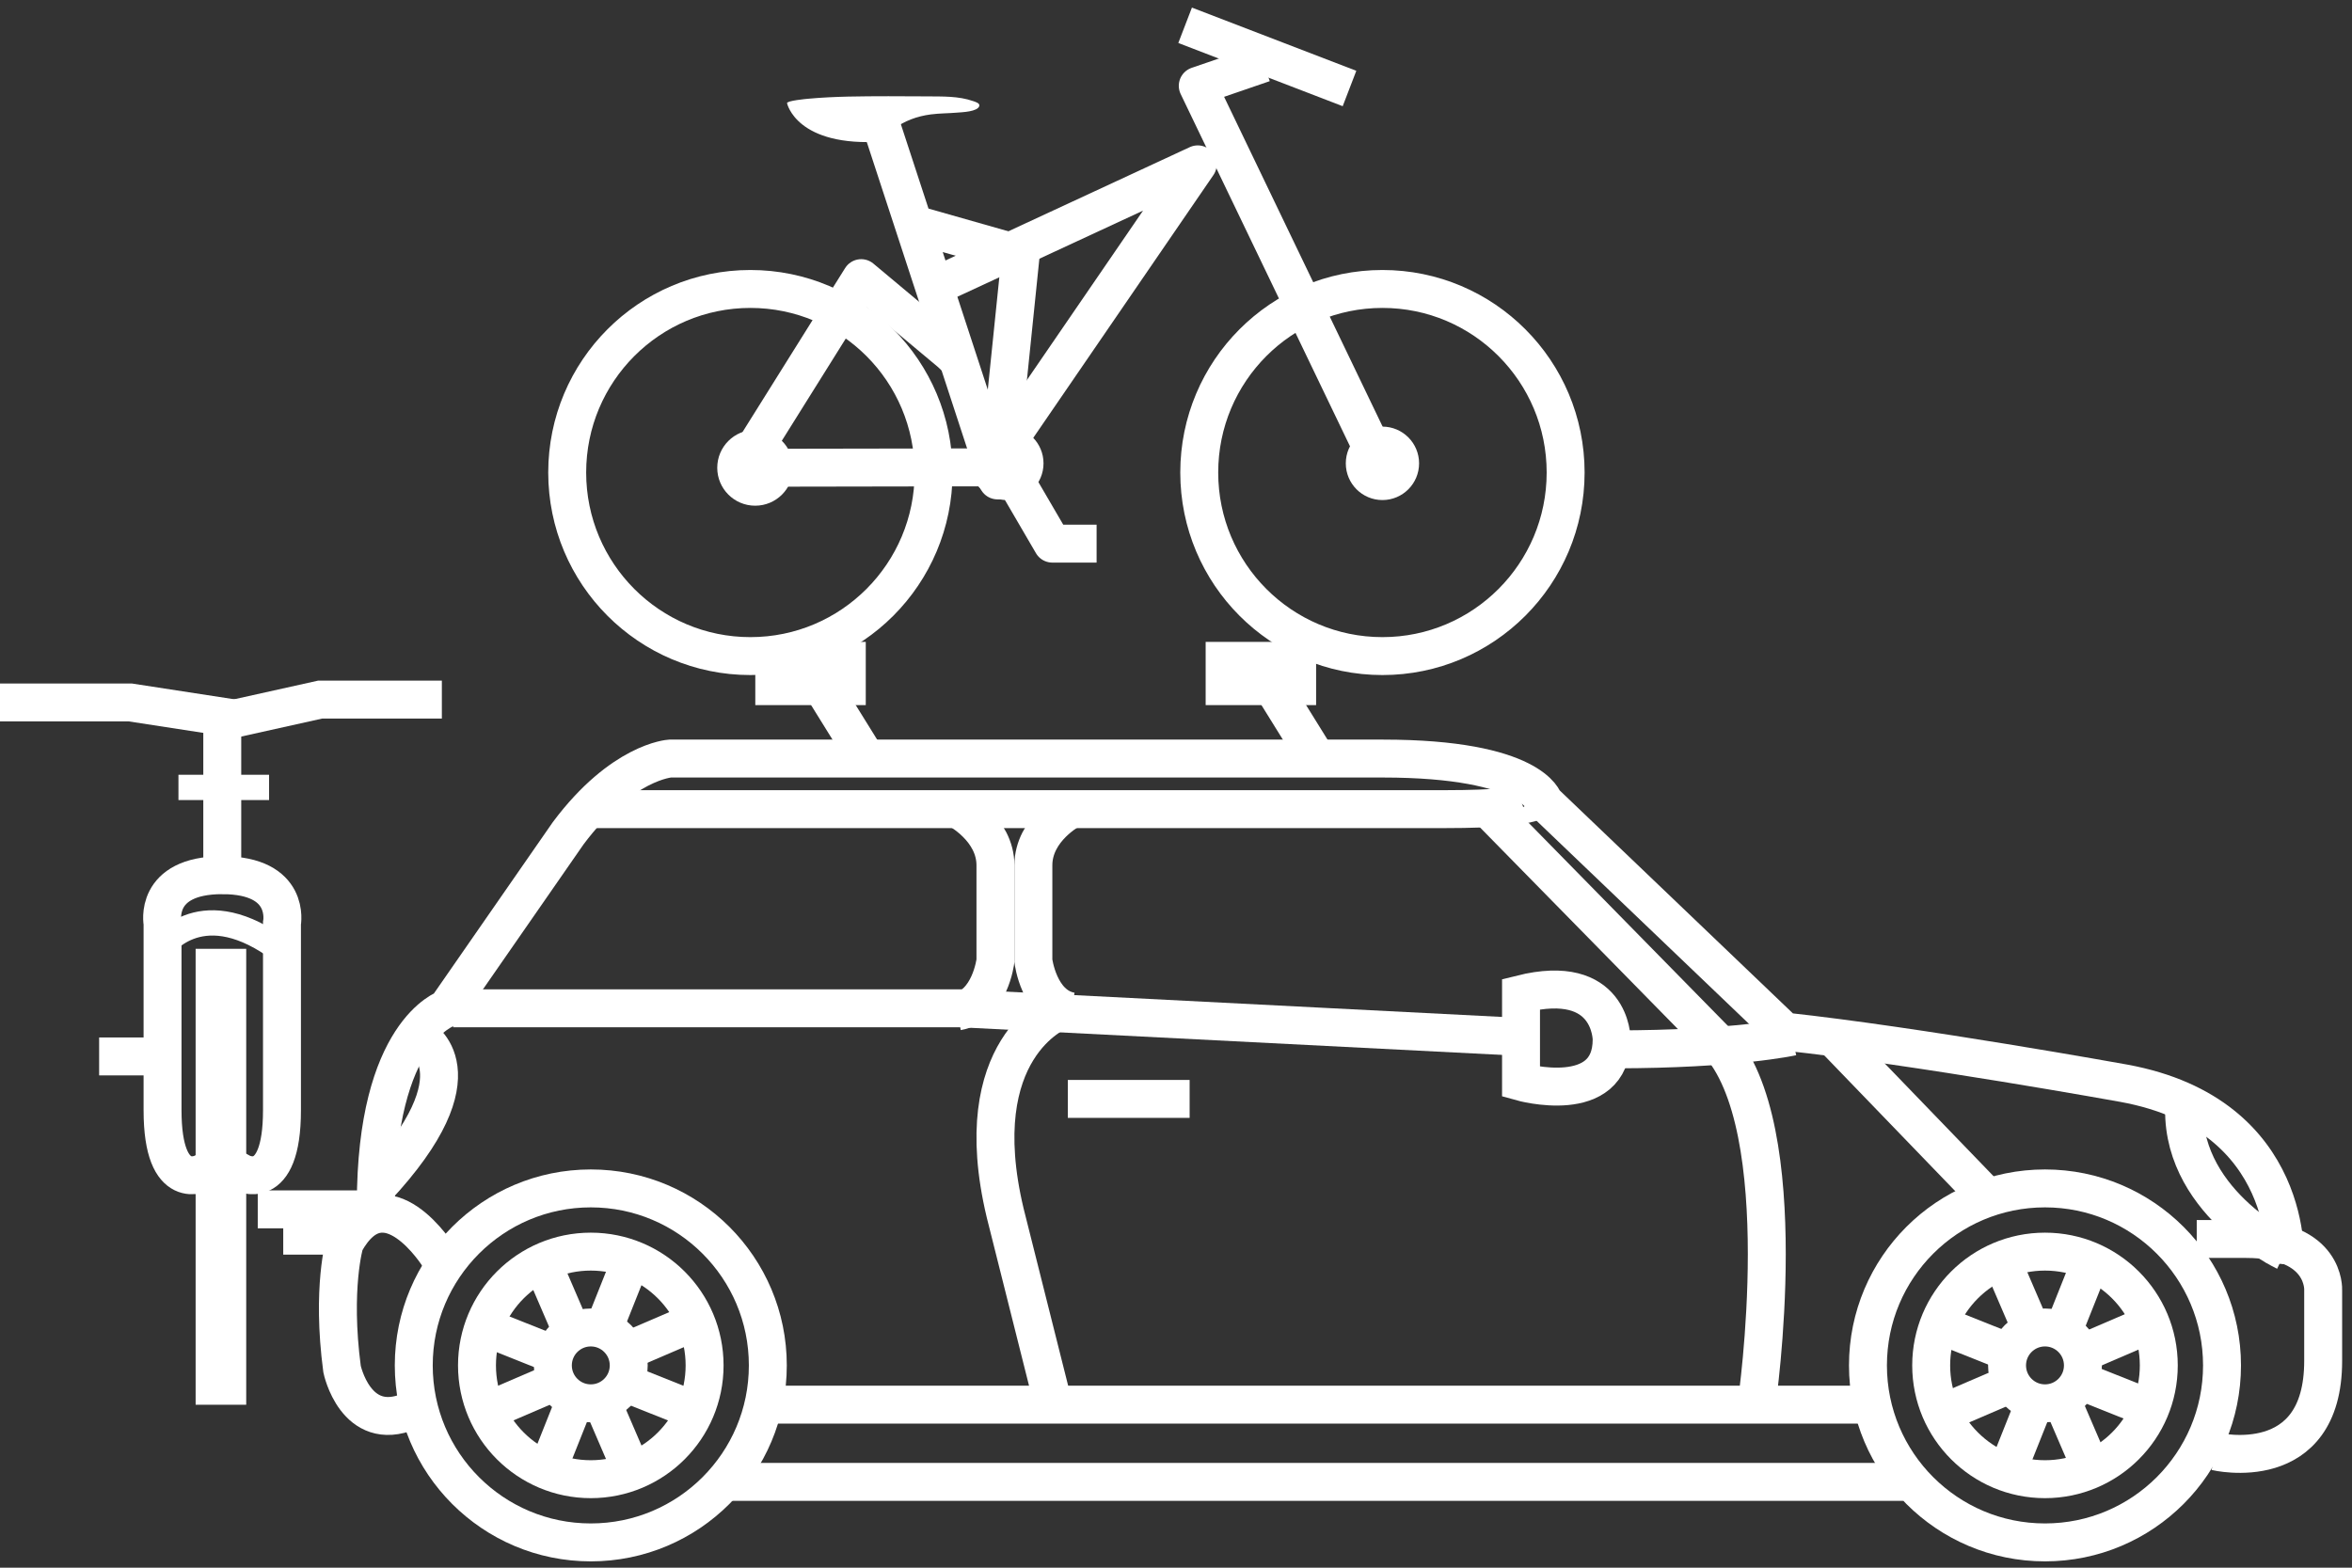
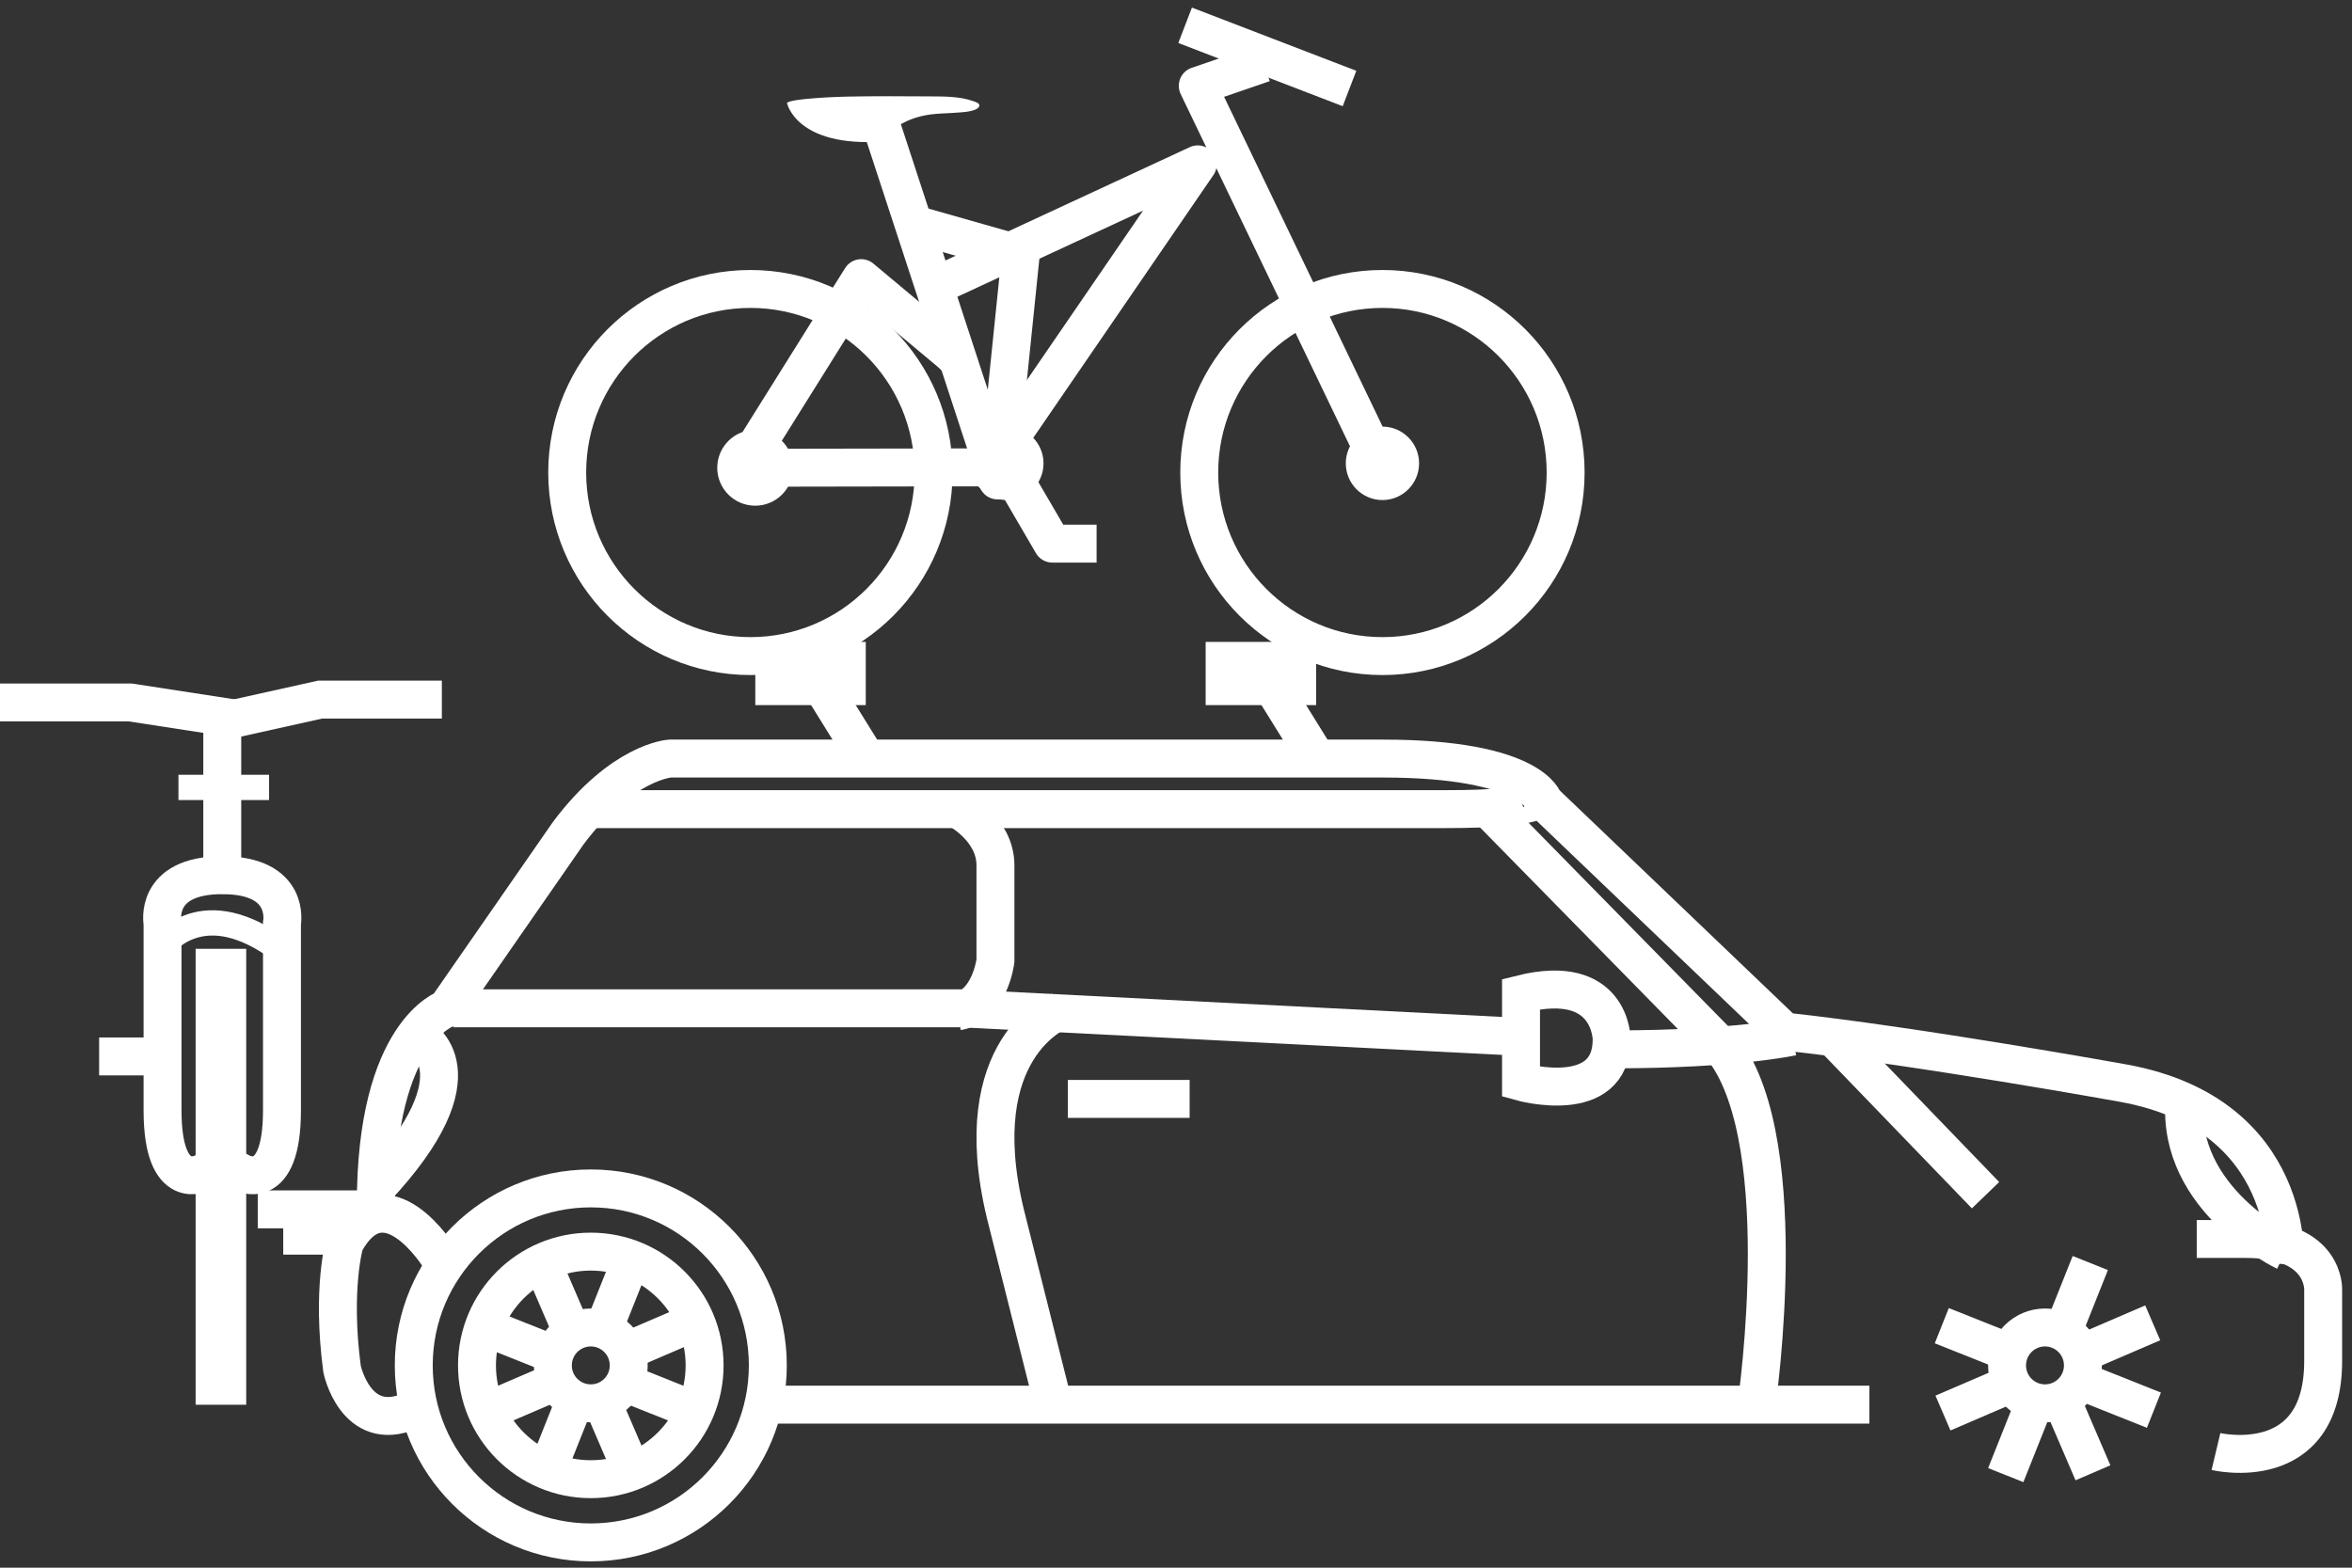
<svg xmlns="http://www.w3.org/2000/svg" width="186" height="124" viewBox="0 0 186 124" fill="none">
  <rect x="0" y="0" width="186" height="124" fill="#333333" stroke="none" />
  <path d="M20.383 95.657H29.119" stroke="white" stroke-width="3" />
  <path d="M22.399 97.738H27.103" stroke="white" stroke-width="3" />
  <path d="M17.471 111.112V75.049" stroke="white" stroke-width="4" />
  <path d="M0 55.562H10.303L17.577 56.682V69.225C23.045 69.225 22.299 73.033 22.299 73.033V87.817C22.299 94.537 19.068 92.745 19.068 92.745H16.086C16.086 92.745 12.855 94.537 12.855 87.817V73.033C12.855 73.033 12.109 69.225 17.577 69.225" stroke="white" stroke-width="3" />
  <path d="M34.943 55.338H25.311L17.247 57.13" stroke="white" stroke-width="3" />
  <path d="M14.112 62.282H21.279" stroke="white" stroke-width="2" />
  <path d="M7.84 83.561H12.096" stroke="white" stroke-width="3" />
  <path d="M12.721 75C12.721 75 15.646 70.624 21.721 74.817" stroke="white" stroke-width="2" />
  <path d="M69.721 10L78.887 38L80.721 20.132L72.431 17.775" stroke="white" stroke-width="3" stroke-linejoin="round" />
  <path d="M109.721 38L94.721 6.787L99.927 5" stroke="white" stroke-width="3" stroke-linejoin="round" />
  <path d="M93.721 2L106.721 7" stroke="white" stroke-width="3" stroke-linejoin="round" />
  <path d="M58.721 37L68.105 22L75.173 27.908L75.721 28.424" stroke="white" stroke-width="3" stroke-linejoin="round" />
  <path d="M79.721 37L83.221 43H86.721" stroke="white" stroke-width="3" stroke-linejoin="round" />
  <path d="M109.325 39.553C110.926 39.553 112.223 38.253 112.223 36.649C112.223 35.046 110.926 33.745 109.325 33.745C107.725 33.745 106.428 35.046 106.428 36.649C106.428 38.253 107.725 39.553 109.325 39.553Z" fill="white" />
  <path d="M79.625 39.553C81.225 39.553 82.523 38.253 82.523 36.649C82.523 35.046 81.225 33.745 79.625 33.745C78.025 33.745 76.728 35.046 76.728 36.649C76.728 38.253 78.025 39.553 79.625 39.553Z" fill="white" />
  <path d="M62.241 8.165C62.241 8.165 62.976 11.677 69.836 11.194C69.856 11.193 69.993 10.924 70.01 10.9C70.188 10.645 70.415 10.42 70.66 10.223C71.48 9.563 72.547 9.189 73.599 9.051C74.293 8.959 74.996 8.968 75.694 8.908C76.072 8.876 77.308 8.841 77.444 8.385C77.512 8.159 77.122 8.054 76.963 7.998C75.802 7.59 74.544 7.636 73.327 7.623C72.301 7.613 71.276 7.608 70.25 7.611C68.136 7.617 66.003 7.616 63.896 7.812C63.787 7.823 62.199 7.964 62.241 8.165Z" fill="white" />
  <path fill-rule="evenodd" clip-rule="evenodd" d="M109.325 51.895C117.327 51.895 123.813 45.394 123.813 37.375C123.813 29.356 117.327 22.856 109.325 22.856C101.324 22.856 94.838 29.356 94.838 37.375C94.838 45.394 101.324 51.895 109.325 51.895Z" stroke="white" stroke-width="3" stroke-linejoin="round" />
  <path fill-rule="evenodd" clip-rule="evenodd" d="M59.342 51.895C67.344 51.895 73.83 45.394 73.83 37.375C73.83 29.356 67.344 22.856 59.342 22.856C51.341 22.856 44.855 29.356 44.855 37.375C44.855 45.394 51.341 51.895 59.342 51.895Z" stroke="white" stroke-width="3" stroke-linejoin="round" />
  <path d="M58.721 37L78.294 36.966L94.721 13L75.018 22.14L74.363 22.458" stroke="white" stroke-width="3" stroke-linejoin="round" />
  <path d="M59.721 40C61.377 40 62.721 38.657 62.721 37C62.721 35.343 61.377 34 59.721 34C58.064 34 56.721 35.343 56.721 37C56.721 38.657 58.064 40 59.721 40Z" fill="white" />
  <path d="M59.73 53.272H68.466" stroke="white" stroke-width="5" />
  <path d="M95.345 53.272H104.08" stroke="white" stroke-width="5" />
  <path d="M64.098 52.855L68.129 59.352" stroke="white" stroke-width="3" />
  <path d="M99.713 52.855L103.744 59.352" stroke="white" stroke-width="3" />
-   <path fill-rule="evenodd" clip-rule="evenodd" d="M161.721 117C156.75 117 152.721 112.971 152.721 108C152.721 103.029 156.75 99 161.721 99C166.691 99 170.721 103.029 170.721 108C170.721 112.971 166.691 117 161.721 117Z" stroke="white" stroke-width="3" />
  <path fill-rule="evenodd" clip-rule="evenodd" d="M161.721 111C160.064 111 158.721 109.657 158.721 108C158.721 106.344 160.064 105 161.721 105C163.378 105 164.721 106.344 164.721 108C164.721 109.657 163.378 111 161.721 111Z" stroke="white" stroke-width="3" />
  <path fill-rule="evenodd" clip-rule="evenodd" d="M46.721 111C45.064 111 43.721 109.657 43.721 108C43.721 106.344 45.064 105 46.721 105C48.378 105 49.721 106.344 49.721 108C49.721 109.657 48.378 111 46.721 111Z" stroke="white" stroke-width="3" />
  <path fill-rule="evenodd" clip-rule="evenodd" d="M46.72 117C41.75 117 37.721 112.971 37.721 108C37.721 103.029 41.75 99 46.72 99C51.691 99 55.721 103.029 55.721 108C55.721 112.971 51.691 117 46.72 117Z" stroke="white" stroke-width="3" />
-   <path fill-rule="evenodd" clip-rule="evenodd" d="M161.721 122C153.988 122 147.721 115.732 147.721 108C147.721 100.268 153.988 94 161.721 94C169.453 94 175.721 100.268 175.721 108C175.721 115.732 169.453 122 161.721 122Z" stroke="white" stroke-width="3" />
  <path fill-rule="evenodd" clip-rule="evenodd" d="M46.721 122C38.988 122 32.721 115.732 32.721 108C32.721 100.268 38.988 94 46.721 94C54.453 94 60.721 100.268 60.721 108C60.721 115.732 54.453 122 46.721 122Z" stroke="white" stroke-width="3" />
-   <path d="M150.524 117.213H57.567" stroke="white" stroke-width="3" />
  <path d="M147.836 111.104H60.479" stroke="white" stroke-width="3" />
  <path d="M175.242 114.812C175.242 114.812 183.72 116.83 183.72 107.639V102.035C183.72 102.035 183.938 98 177.633 98H173.721" stroke="white" stroke-width="3" />
  <path d="M180.709 100C180.709 100 181.604 88.182 167.958 85.682C167.958 85.682 151.63 82.728 141.117 81.591L122.103 63.409C122.103 63.409 121.208 60 109.353 60H52.984C52.984 60 49.182 60.228 44.932 65.909L35.313 79.773C35.313 79.773 29.721 81.591 29.721 95.227V96.364" stroke="white" stroke-width="3" />
  <path d="M34.721 99.416C34.721 99.416 30.46 92.534 27.265 98.306C27.265 98.306 26.199 101.857 27.051 108.295C27.051 108.295 28.117 113.4 32.377 111.625" stroke="white" stroke-width="3" />
  <path d="M180.721 99C180.721 99 172.094 94.92 172.757 87" stroke="white" stroke-width="3" />
  <path d="M33.146 82C33.146 82 38.398 84.717 29.721 94" stroke="white" stroke-width="3" />
  <path d="M121.707 63C121.707 63 122.378 64 114.321 64H46.721" stroke="white" stroke-width="3" />
  <path d="M157.019 94.537L144.699 81.769" stroke="white" stroke-width="3" />
  <path d="M138.923 111C138.923 111 142.115 89.067 135.731 82.353L117.721 64" stroke="white" stroke-width="3" />
  <path d="M141.721 82C141.721 82 137.212 83 127.721 83" stroke="white" stroke-width="3" />
  <path d="M119.837 81.993L75.934 79.753H35.84" stroke="white" stroke-width="3" />
-   <path d="M84.721 64C84.721 64 81.721 65.555 81.721 68.444V76C81.721 76 82.149 79.556 84.721 80" stroke="white" stroke-width="3" />
  <path d="M75.721 64C75.721 64 78.721 65.556 78.721 68.445V76C78.721 76 78.292 79.556 75.721 80" stroke="white" stroke-width="3" />
  <path d="M83.721 80C83.721 80 76.375 82.879 79.491 95.942L83.275 111" stroke="white" stroke-width="3" />
  <path d="M94.078 86.921H84.446" stroke="white" stroke-width="3" />
  <path fill-rule="evenodd" clip-rule="evenodd" d="M120.285 78.633V85.577C120.285 85.577 127.452 87.593 127.452 82.217C127.452 82.217 127.452 76.841 120.285 78.633Z" stroke="white" stroke-width="3" />
  <path d="M165.303 99.902L163.067 105.512" stroke="white" stroke-width="3" />
  <path d="M49.812 99.902L47.577 105.512" stroke="white" stroke-width="3" />
  <path d="M170.335 111.542L164.725 109.307" stroke="white" stroke-width="3" />
  <path d="M54.844 111.542L49.234 109.307" stroke="white" stroke-width="3" />
  <path d="M165.515 116.494L163.129 110.947" stroke="white" stroke-width="3" />
  <path d="M50.025 116.494L47.638 110.947" stroke="white" stroke-width="3" />
  <path d="M153.653 111.768L159.201 109.382" stroke="white" stroke-width="3" />
  <path d="M38.162 111.768L43.71 109.382" stroke="white" stroke-width="3" />
  <path d="M160.892 110.972L158.618 116.678" stroke="white" stroke-width="3" />
  <path d="M45.401 110.972L43.128 116.678" stroke="white" stroke-width="3" />
  <path d="M159.265 107.131L153.559 104.858" stroke="white" stroke-width="3" />
  <path d="M43.774 107.131L38.068 104.858" stroke="white" stroke-width="3" />
-   <path d="M160.806 105.548L158.38 99.906" stroke="white" stroke-width="3" />
  <path d="M45.316 105.548L42.889 99.906" stroke="white" stroke-width="3" />
  <path d="M164.599 107.059L170.241 104.633" stroke="white" stroke-width="3" />
  <path d="M49.109 107.059L54.751 104.633" stroke="white" stroke-width="3" />
</svg>